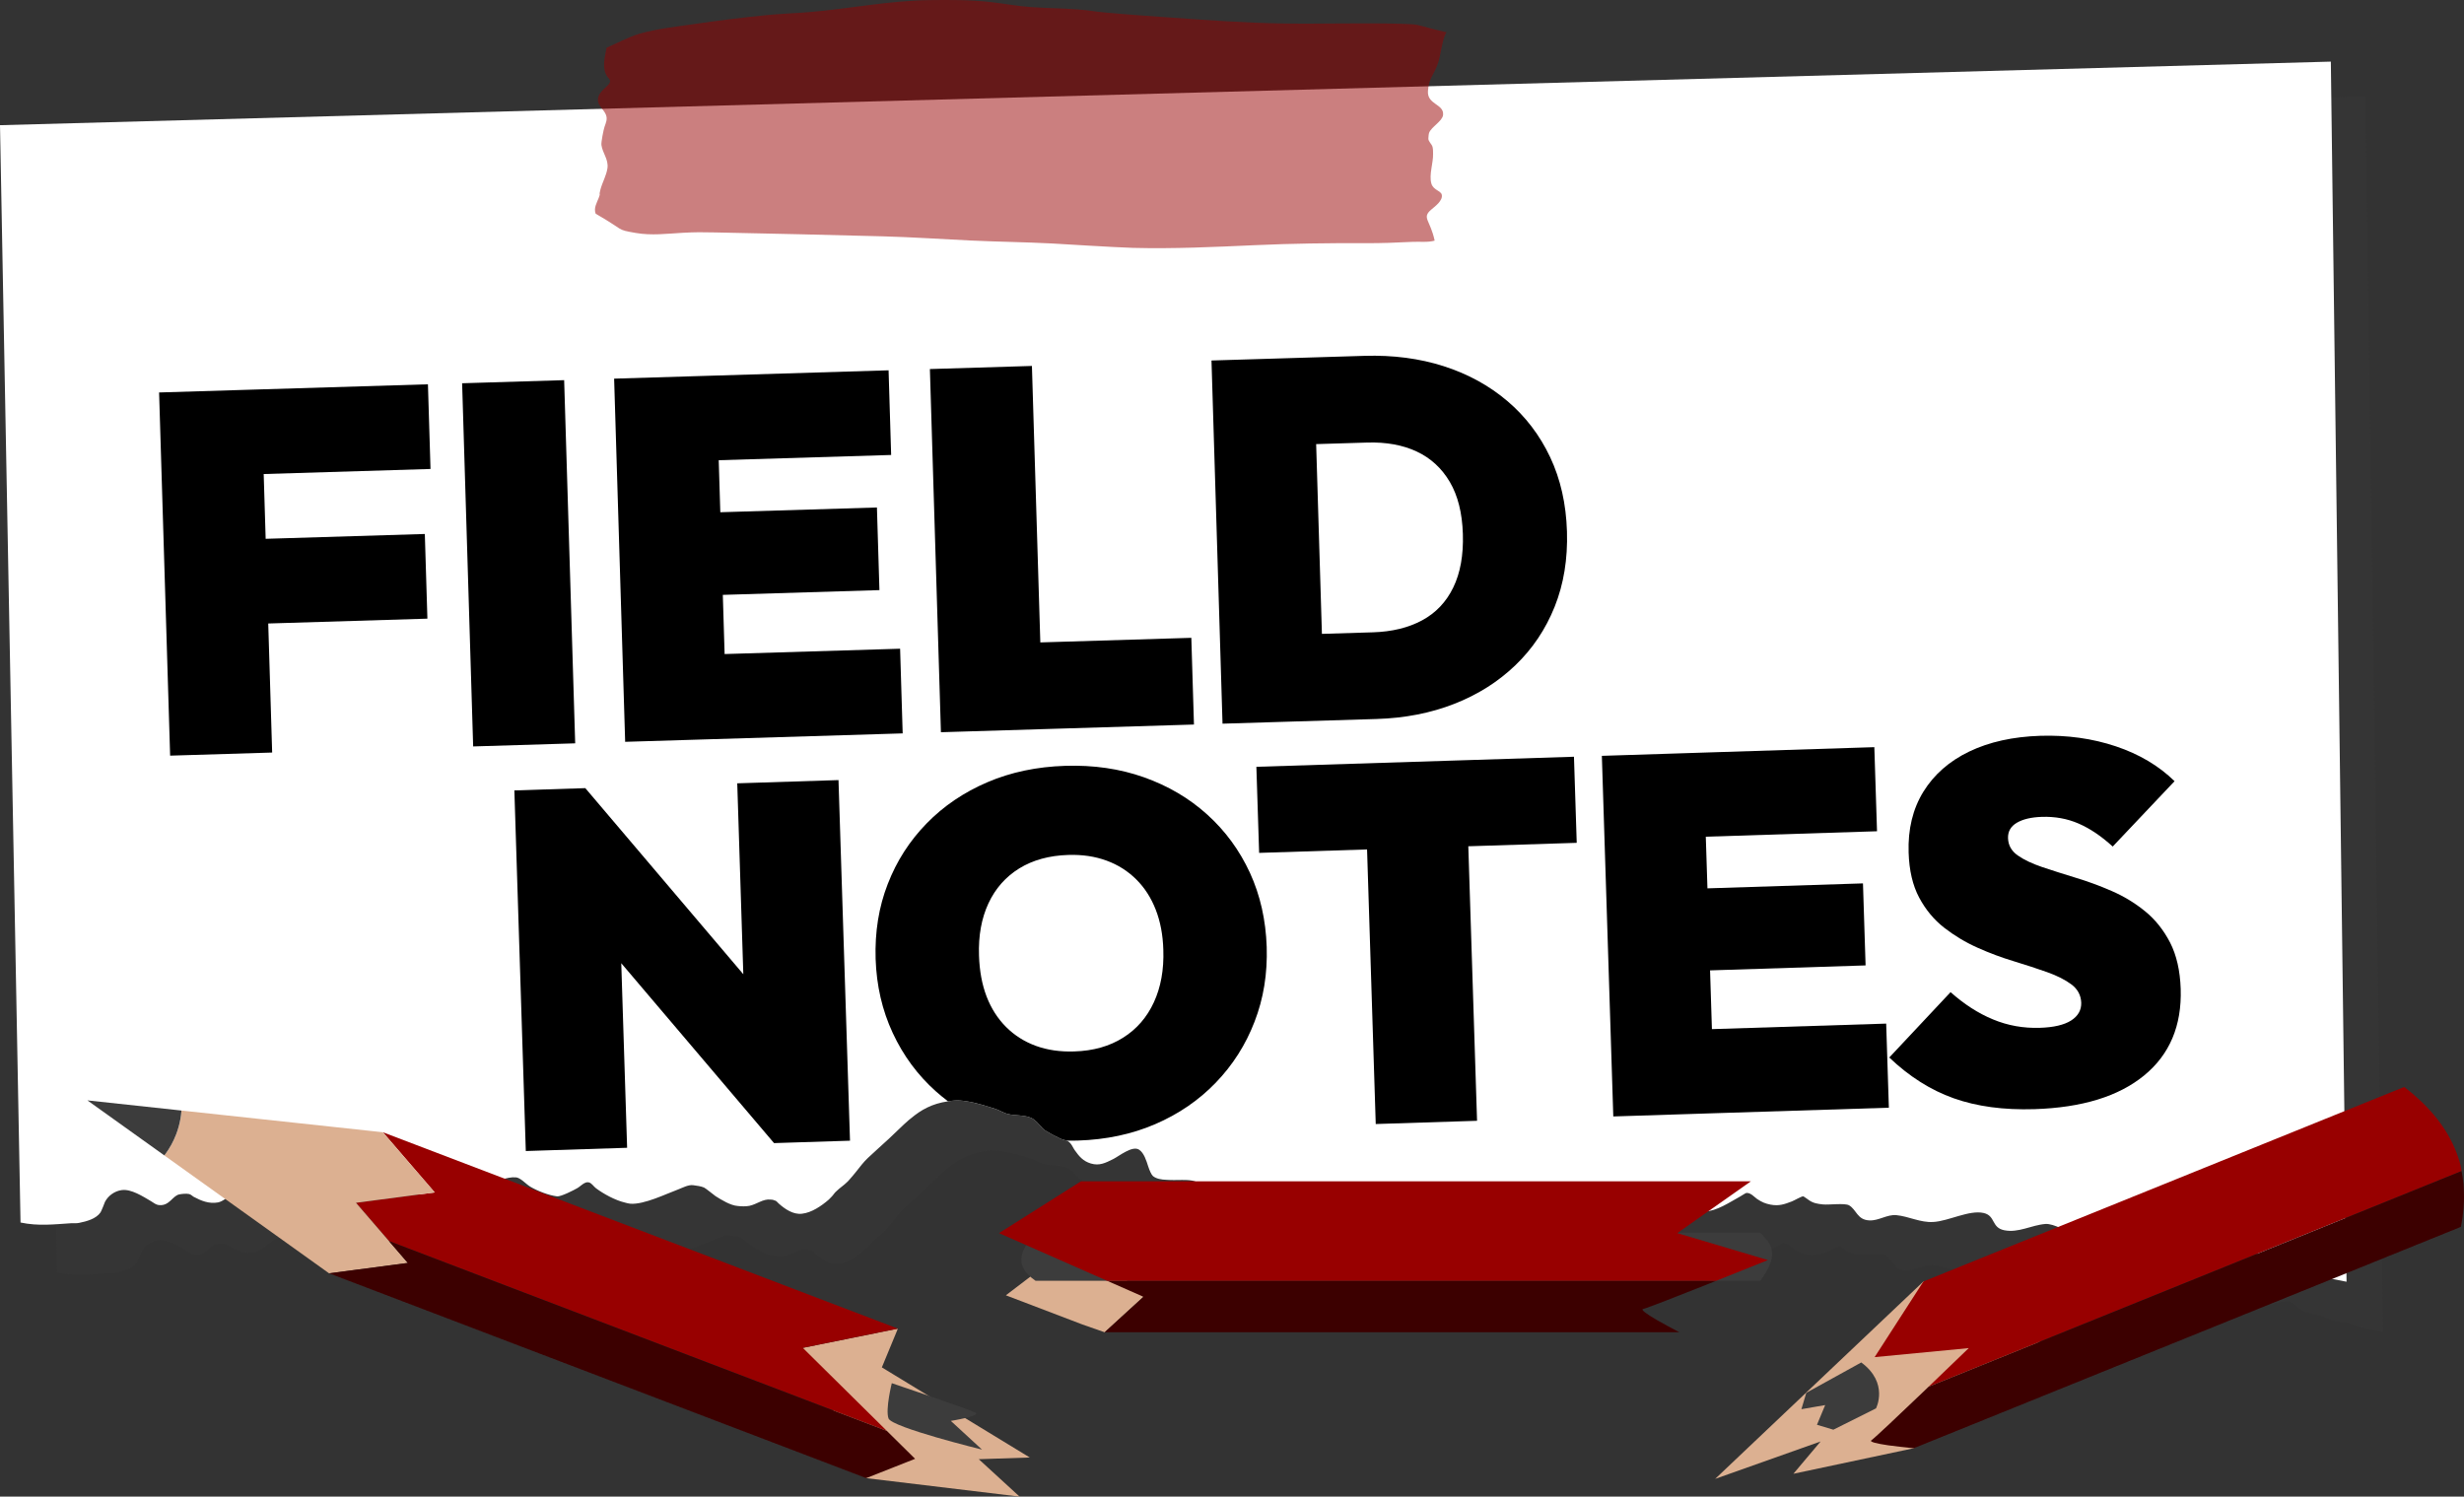
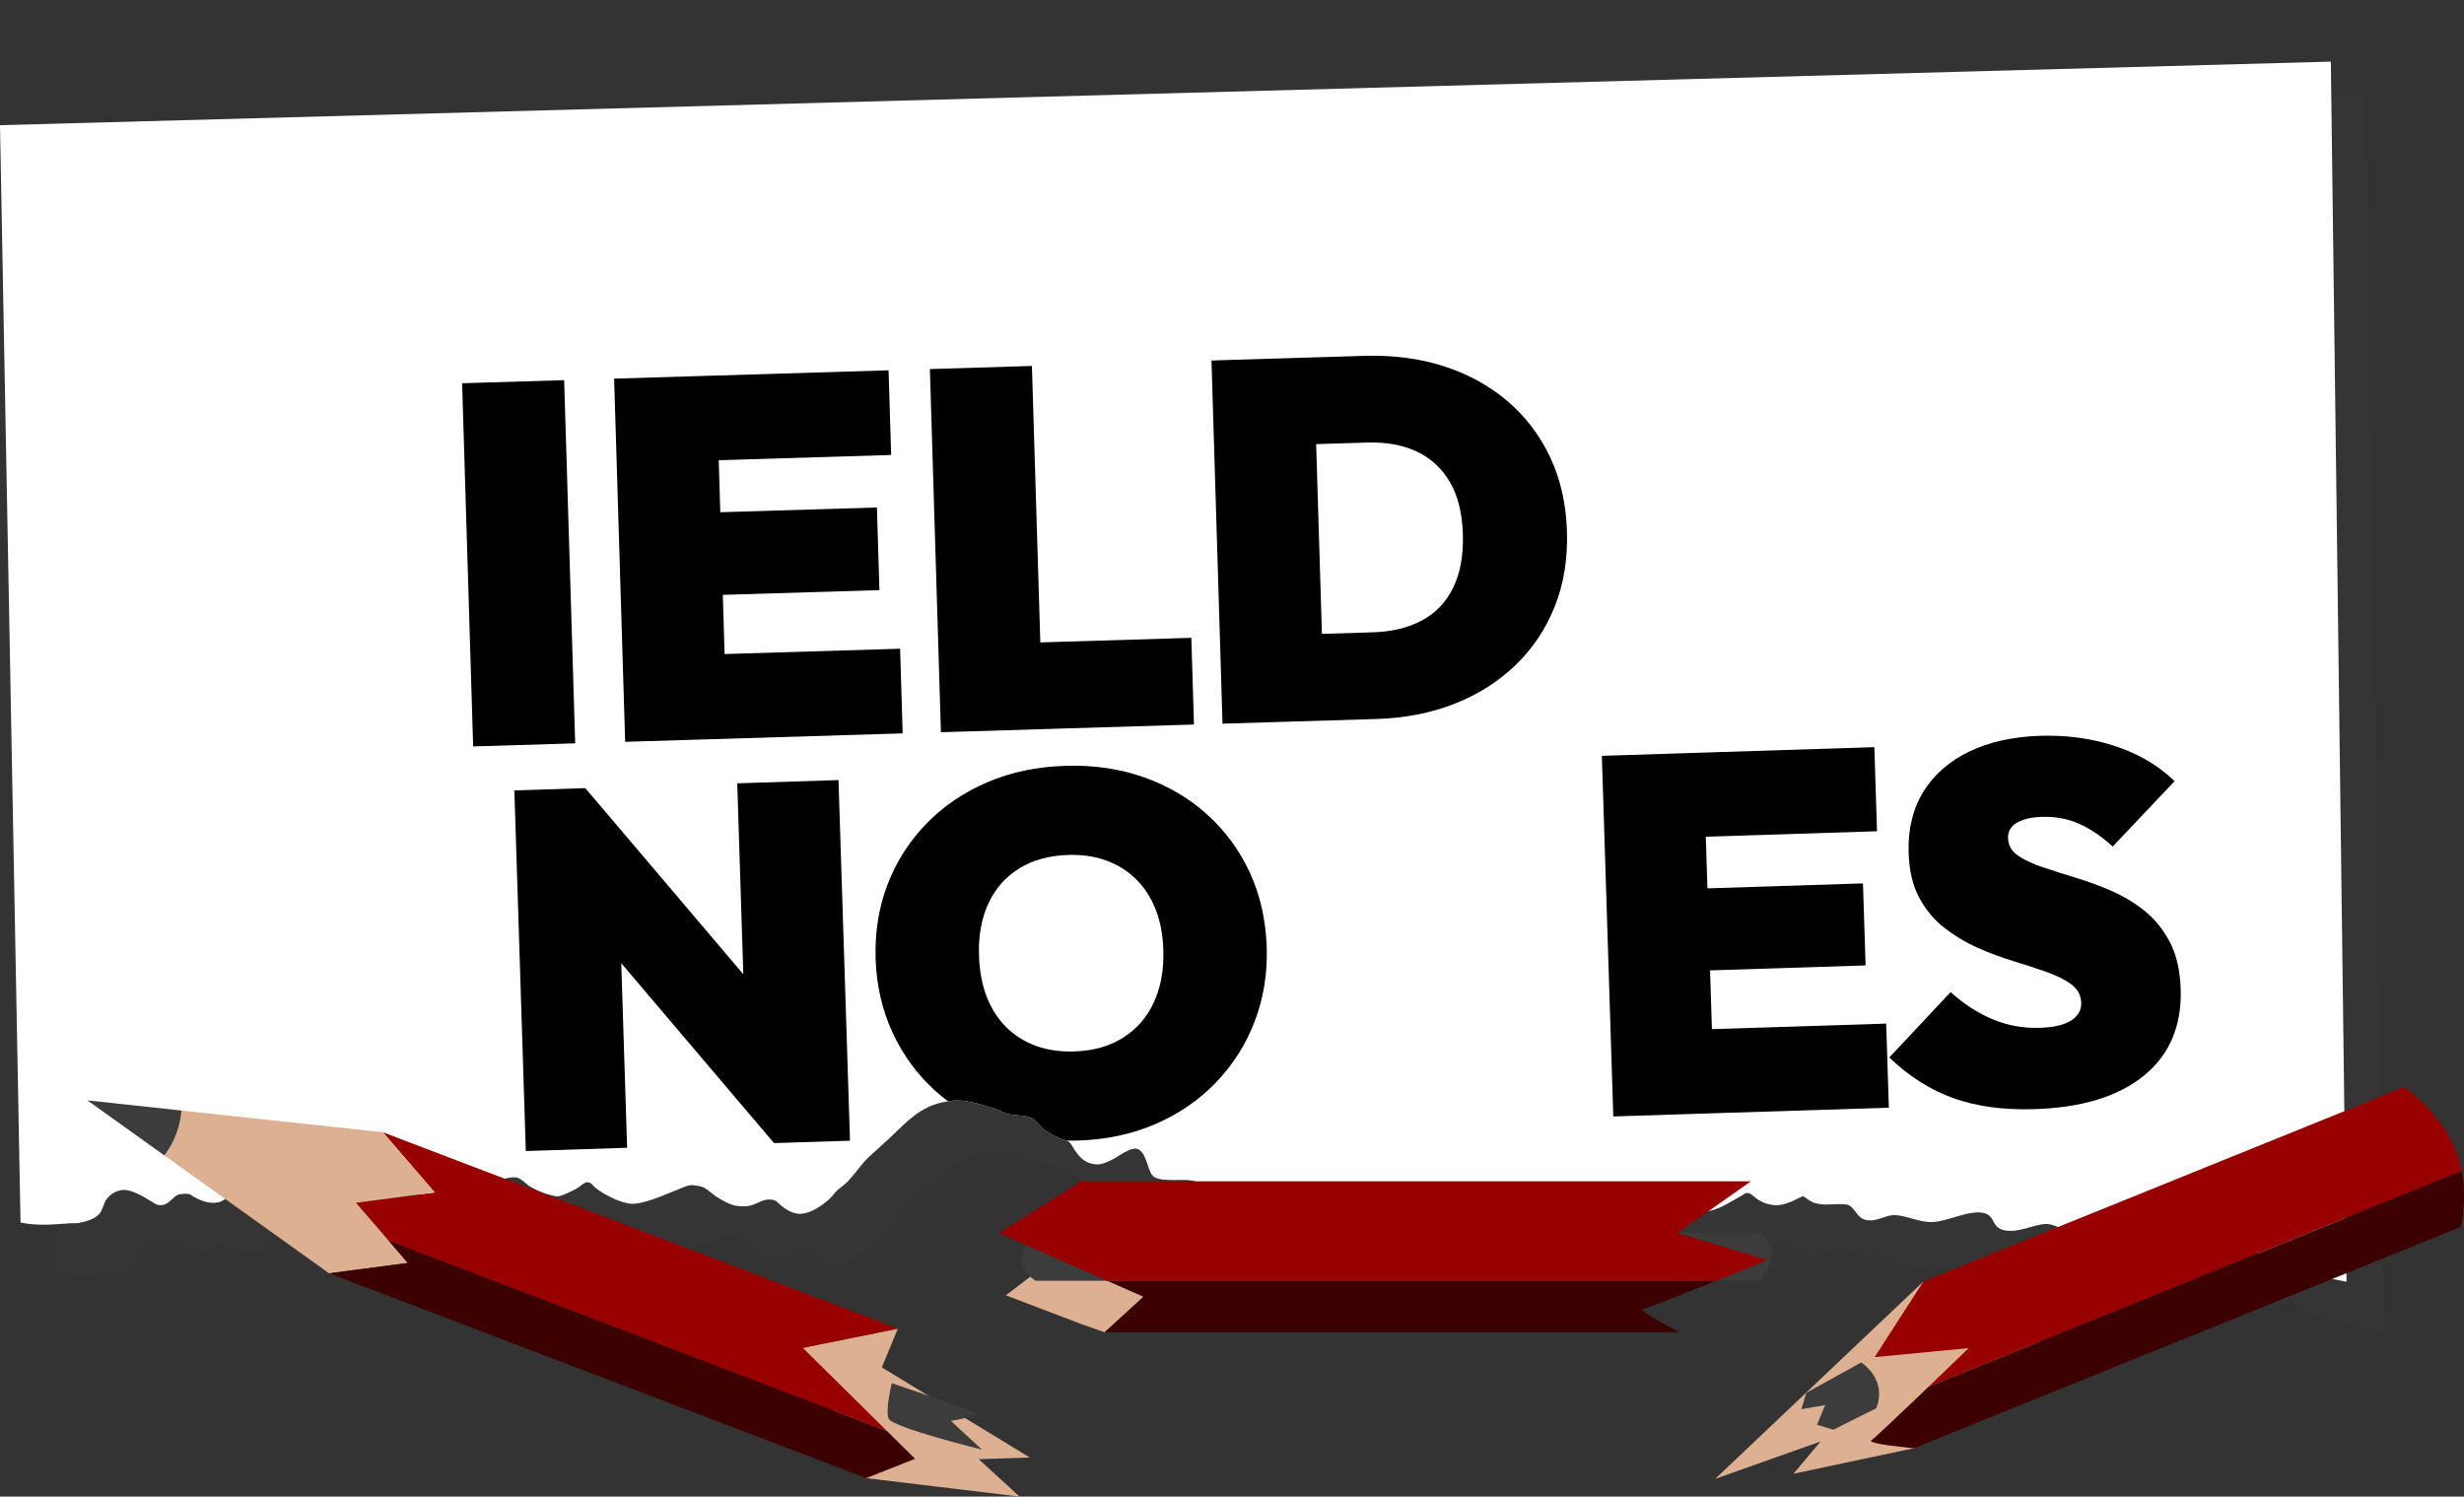
<svg xmlns="http://www.w3.org/2000/svg" id="a" data-name="Layer 1" width="2046.868" height="1243.348" viewBox="0 0 2046.868 1243.348">
  <rect x="0" y="0" width="2046.868" height="1243.348" fill="#333333" stroke="none" />
  <path id="b" data-name="path282" d="M1979.607,1106.344l-14.647-1026.296L28.764,132.77l18.581,924.434c14.882,3.148,27.981,1.569,42.394.672,2.152-.13,4.344.028,6.455-.408,5.902-1.206,13.879-3.282,17.62-8.767.632-.92,3.678-8.395,3.847-8.724,2.601-5.072,8.028-9.005,13.742-9.724,7.861-.99,17.817,5.368,24.349,9.216,2.498,1.471,3.928,3.019,6.899,3.268,8.586.72,10.902-7.906,16.757-8.958,2.614-.471,5.341-.647,7.964-.219,1.395.228,2.426,1.443,3.663,2.118,6.446,3.516,12.961,6.221,20.461,4.775,7.878-1.519,15.791-14.03,23.851-12.079,9.83,2.379,17.824,15.672,29.094,12.684,6.762-1.793,12.419-6.416,19.128-8.386,1.265-.37,8.359-1.34,8.602-1.382,6.754-1.179,13.595-2.41,20-4.903,9.32-3.629,17.382-9.264,27.953-8.221,5.854.577,10.709,9.155,17.897,10.978,3.162.8,6.526.548,9.69,1.325,8.173,2.006,2.188,2.215,12.709,3.638,4.747.641,7.751-.554,12.483-.428,4.386.115,8.784.338,13.13.927,3.648.493,6.443,2.408,10.337,2.289,7.805-.237,12.464-6.17,18.693-9.933,5.934-3.584,16.628-7.939,23.868-7.238,3.884.376,8.648,5.812,11.86,7.705,6.3,3.712,15.2,7.089,22.194,8.061,2.923.405,13.987-5.097,16.979-6.83,2.276-1.316,6.127-5.69,9.455-4.87,2.542.627,3.955,3.435,6.043,5.015,7.23,5.467,19.546,11.893,28.447,12.686,11.468,1.021,29.808-8.13,40.209-11.938,2.923-1.07,8.101-3.866,12.04-3.329,3.054.416,6.176.788,9.045,1.908.951.371,8.712,6.635,9.493,7.133,4.806,3.057,12.48,7.732,18.535,8.265,3.146.277,6.374.398,9.47-.225,7.94-1.595,13.246-7.83,21.723-4.328,1.165.478,1.857,1.689,2.805,2.508,5.221,4.505,11.973,9.352,19.397,8.456,9.055-1.091,18.507-8.221,24.704-14.405,1.323-1.32,2.279-2.991,3.647-4.27,2.936-2.748,6.37-4.944,9.23-7.774,6.158-6.095,10.684-13.768,16.938-19.8,5.726-5.523,11.785-10.692,17.598-16.125,18.115-16.944,28.155-29.459,54.349-31.729,9.706-.842,25.094,4.225,33.811,6.861,3.651,1.104,6.86,3.487,10.559,4.419,5.991,1.508,16.192.432,21.535,4.385,5.183,3.833,5.839,6.976,10.577,9.839,3.44,2.078,7.748,4.519,11.425,6.158,2.542,1.134,5.684,1.219,7.76,3.073,1.954,1.747,2.796,4.44,4.325,6.569,3.769,5.251,7.015,9.151,13.377,10.991,7.171,2.076,12.139-.462,18.711-3.738,4.745-2.364,15.972-11.394,21.498-7.619,6.475,4.425,7.349,18.151,11.476,21.841,7.027,6.279,26.09,1.195,34.665,4.341,12.174,4.465,10.38,17.988,24.164,18.508,8.455.319,16.791-2.377,25.172-2.404,3.377-.01,5.289,1.316,8.399,1.909,2.775.529,5.584.891,8.398,1.136,11.057.958,22.082-.073,33.143-.101,6.721-.015,4.687.911,11.192.158,13.686-1.583,23.674-13.124,37.619-13.864.474-.03,2.237-.392,2.796-.204,4.93,1.674,5.174,5.672,9.067,8.49,10.414,7.544,20.224,11.441,32.96,10.155,7.472-.756,21.672-2.906,28.82-5.9,2.143-.897,4.095-2.207,6.233-3.118,3.499-1.49,7.481-1.997,10.964-3.519,2.1-.92,2.796-2.222,5.157-2.534,5.221-.687,16.628.115,21.739.511,5.405.425,10.112,1.706,15.712.918,9.589-1.349,18.747-8.613,28.596-8.222,11.307.449,19.146,4.69,29.513,8.811,6.18,2.456,12.411,3.832,18.742,5.748,7.276,2.203,2.097,1.65,12.277,3.252,6.03.949,11.783-.086,17.209-2.765,4.316-2.127,8.751-6.399,13.756-5.853,2.79.306,5.784,5.751,7.125,7.334,3.981,4.698,7.988,7.019,14.869,6.729,10.192-.432,20.699-7.832,29.447-12.484,1.55-.826,2.893-2.04,4.51-2.724,3.517-1.49,7.936,3.648,9.701,4.808,4.06,2.671,6.428,3.735,10.99,4.611,6.932,1.334,11.259-.244,17.854-2.766,1.933-.739,8.259-4.429,9.456-4.097.735.206,4.078,2.772,4.529,3.083,3.608,2.49,7.167,3.188,11.633,3.641,4.914.501,18.198-1.34,21.738.705,6.234,3.602,6.72,12.043,16.827,12.531,7.744.374,14.859-5.079,22.586-4.332,10.432,1.01,19.8,6.323,30.577,5.711,12.432-.707,29.92-10.352,41.942-7.49,9.952,2.368,6.107,12.019,17.049,14.271,11.964,2.464,22.528-4.368,34.203-5.142,6.805-.452,18.245,6.218,23.92,9.216,6.018,3.179,13.635,4.87,20.248,5.548,6.805.697,12.978-.791,19.361-2.772,4.346-1.349,10.039-4.092,14.838-3.532,6.857.8,5.063,1.307,10.988,3.063,3.201.949,6.191,1.118,9.261,2.487,3.823,1.705,5.972,5.353,9.921,6.937,6.383,2.56,14.167,4.505,20.894,5.935,9.17,1.949,18.727-.215,27.759-1.83,3.167-.566,13.149-3.532,15.92-1.987,3.636,2.03,6.592,5.386,10.353,7.323,4.706,2.423,8.99,2.738,14.431,4.213,3.537.958,6.757,2.873,10.344,3.839,4.304,1.158,8.639,1.27,12.92,2.282,2.286.541-.274.308,2.803,1.346,7.856,2.653,18.949,4.337,26.16,5.823l.012-.004Z" fill="#3c3c3c" isolation="isolate" opacity=".25" />
  <path d="M1949.303,1064.841c-7.152-1.487-18.366-3.318-26.263-5.835-2.975-1.03-.458-.916-2.689-1.317-4.291-1.087-8.64-1.201-12.931-2.403-3.605-.915-6.866-2.861-10.299-3.719-5.493-1.488-9.841-1.774-14.476-4.348-3.833-1.946-6.694-5.207-10.414-7.267-2.688-1.488-12.645,1.488-15.962,1.889-8.926,1.659-18.481,3.89-27.693,1.944-6.694-1.487-14.476-3.432-20.883-5.95-4.006-1.659-6.123-5.207-9.956-6.98-2.975-1.374-6.008-1.488-9.27-2.403-5.951-1.774-4.005-2.232-10.871-3.147-4.921-.571-10.586,2.232-14.877,3.605-6.408,1.945-12.53,3.432-19.396,2.689-6.581-.63-14.19-2.232-20.255-5.55-5.664-2.975-17.165-9.67-23.859-9.212-11.787.916-22.372,7.61-34.274,5.207-10.871-2.232-7.037-11.901-16.993-14.304-12.072-2.804-29.523,6.866-42.053,7.438-10.7.63-20.083-4.634-30.554-5.664-7.723-.743-14.761,4.807-22.486,4.348-10.127-.457-10.586-8.925-16.821-12.53-3.605-2.06-16.88-.172-21.8-.744-4.463-.457-8.01-1.03-11.615-3.605-.458-.286-3.833-2.804-4.578-3.09-1.201-.286-7.496,3.434-9.44,4.177-6.523,2.518-10.872,4.006-17.852,2.69-4.463-.916-6.866-1.945-11.042-4.634-1.659-1.03-6.123-6.294-9.669-4.807-1.659.801-2.975,1.946-4.463,2.689-8.812,4.807-19.225,12.073-29.525,12.531-6.866.286-10.871-2.06-14.761-6.695-1.316-1.659-4.291-6.98-7.152-7.324-5.093-.572-9.384,3.719-13.733,5.836-5.493,2.689-11.157,3.719-17.279,2.804-10.127-1.602-4.92-1.03-12.186-3.261-6.409-1.945-12.702-3.261-18.767-5.779-10.47-4.063-18.194-8.354-29.523-8.812-9.841-.457-19.111,6.866-28.608,8.182-5.55.915-10.299-.458-15.677-.916-5.208-.4-16.536-1.145-21.742-.4-2.403.286-3.147,1.488-5.208,2.517-3.432,1.488-7.494,1.946-10.871,3.434-2.288.858-4.177,2.231-6.294,3.146-7.152,2.975-21.283,5.207-28.893,5.95-12.702,1.202-22.487-2.689-32.957-10.127-3.89-2.861-4.177-6.866-9.098-8.526-.458-.286-2.231.172-2.689.172-13.96.745-23.973,12.188-37.706,13.847-6.408.744-4.462-.171-11.157-.171-11.042,0-22.027,1.087-33.071.171-2.861-.286-5.664-.572-8.525-1.201-2.975-.572-4.92-1.945-8.296-1.945-8.353,0-16.707,2.689-25.232,2.403-13.675-.457-11.901-14.018-24.145-18.481-5.493-1.946-15.163-.572-23.23-1.201-4.635-.115-8.812-.916-11.501-3.147-1.488-1.488-2.632-4.291-3.834-7.724-1.658-5.207-3.604-11.501-7.609-14.133-5.493-3.776-16.708,5.321-21.456,7.725-6.581,3.261-11.501,5.836-18.653,3.719-6.409-1.944-9.669-5.779-13.389-11.042-1.488-2.06-2.403-4.749-4.348-6.523-.686-.687-1.545-1.087-2.46-1.43-1.717-.687-3.605-.916-5.263-1.716-3.72-1.659-8.068-4.006-11.501-6.123-4.749-2.804-5.378-5.951-10.586-9.841-5.321-4.005-15.505-2.804-21.456-4.463-3.719-.858-6.98-3.262-10.586-4.291-6.121-1.945-15.62-5.092-23.973-6.294-3.604-.572-6.98-.858-9.841-.572-1.831.115-3.604.343-5.263.629-13.275,1.945-22.201,6.98-30.783,14.132-.629.457-1.087.858-1.659,1.316-5.206,4.463-10.412,9.842-16.707,15.678-5.779,5.321-11.728,10.584-17.564,16.077-3.605,3.433-6.581,7.438-9.671,11.329-1.831,2.232-3.604,4.463-5.55,6.58-.573.744-1.201,1.316-1.774,1.888-2.861,2.861-6.236,4.921-9.097,7.781-1.488,1.201-2.403,2.975-3.72,4.291-.743.744-1.658,1.659-2.517,2.574-6.123,5.321-14.304,10.872-22.199,11.73-7.324.916-14.191-3.833-19.397-8.468-.286-.172-.457-.457-.743-.744-.573-.572-1.203-1.373-2.118-1.659-.286-.115-.743-.286-1.03-.286-.458-.286-1.03-.458-1.488-.458-.458-.115-.859-.115-1.316-.115-6.409-.743-11.214,3.834-17.738,5.208-3.147.571-6.408.457-9.555.114-6.123-.4-13.733-5.207-18.481-8.182-.859-.571-8.64-6.866-9.556-7.152-2.802-1.201-5.949-1.487-9.039-1.944-3.89-.573-9.098,2.231-11.959,3.318-10.412,3.834-28.78,12.93-40.223,12.073-1.373-.172-2.861-.458-4.348-.916-8.353-1.945-18.023-7.323-24.145-11.901-2.059-1.488-3.547-4.348-6.064-4.921-3.319-.915-7.152,3.548-9.442,4.749-2.975,1.774-13.96,7.324-16.936,6.866-7.037-.915-15.964-4.348-22.257-8.067-1.774-1.03-4.121-3.262-6.409-5.035-1.889-1.374-3.719-2.575-5.493-2.69-7.152-.629-17.852,3.72-23.859,7.267-6.237,3.719-10.872,9.727-18.595,10.013-3.892,0-6.753-1.773-10.471-2.403-4.291-.573-8.64-.744-13.103-.858-4.635-.172-7.725,1.03-12.358.4-10.586-1.488-4.635-1.602-12.816-3.547-3.147-.916-6.409-.63-9.671-1.374-7.152-1.888-12.072-10.413-17.908-10.986-10.586-1.087-18.595,4.578-27.865,8.182-6.408,2.518-13.273,3.719-20.139,4.921-.115,0-7.267,1.03-8.469,1.316-6.694,2.118-12.358,6.695-19.224,8.525-11.157,2.975-19.225-10.47-29.066-12.702-8.067-2.06-15.964,10.471-23.859,12.073-7.438,1.373-14.018-1.317-20.427-4.749-1.144-.744-2.231-1.945-3.719-2.232-2.517-.457-5.322-.171-7.897.286-5.779,1.03-8.182,9.669-16.821,8.925-2.975-.286-4.348-1.773-6.866-3.261-6.581-3.891-16.536-10.299-24.26-9.212-5.836.743-11.216,4.578-13.903,9.669-.115.458-3.09,7.896-3.72,8.812-3.719,5.493-11.787,7.553-17.736,8.754-2.06.457-4.178.286-6.409.286-14.419.916-27.407,2.575-42.34-.572L0,104.007l1936.258-52.811,13.045,1013.645Z" fill="#fff" />
-   <path id="c" data-name="path284" d="M503.865,39.684c-1.379,7.817-4.118,16.581.504,23.811.793,1.244,2.149,2.051,2.379,3.671.605,4.188-10.089,7.845-10.063,15.906.013,4.693,5.134,8.158,6.711,12.368,1.41,3.775-.145,6.68-1.267,10.072-.762,2.233-2.854,12.665-2.534,14.915.991,6.964,6.072,12.036,5.01,19.343-.878,6.03-4.161,11.639-5.754,17.443-1.769,6.443.461,2.051-1.483,7.168-1.65,4.326-4.332,8.381-2.54,13.171,24.826,14.206,16.483,13.06,33.203,15.963,13.365,2.322,25.722.627,39.383-.13,10.419-.574,16.078-.502,26.902-.279,46.34.957,92.707,1.981,139.041,3.235,24.151.654,48.203,2.276,72.324,3.447,22.729,1.103,45.506,1.304,68.232,2.493,1.194.057,53.741,3.304,67.376,3.656,33.76.872,67.632-.745,101.358-2.259,30.614-1.374,61.041-1.797,91.677-1.647,12.996.057,25.976-.437,38.951-1.094,5.808-.294,13.139.602,18.505-1.027-3.681-17.286-10.92-18.839-2.881-25.735,3.052-2.617,9.86-7.416,8.784-12.417-.703-3.267-7.121-3.869-8.638-9.265-2.097-7.45,1.65-17.092,1.423-24.785,0-1.876,0-3.781-.446-5.613-.56-2.45-3.656-4.498-3.468-7.152.145-1.559.145-3.185.632-4.648,1.832-4.858,11.021-9.623,11.575-14.75,1.006-9.318-13.504-8.458-12.547-20.094.833-10.049,4.015-12.191,7.468-20.546,1.991-4.823,2.712-10.04,3.824-15.112.848-3.899,1.41-7.057,2.979-10.851.504-1.234.675-.836.848-1.939,0-.255-.145-1-.001-.773.143.179.143.386.215.58-28.055-6.55-19.924-6.55-37.678-7.043-33.048-.92-66.163.276-99.217-.265-30.766-.504-61.668-2.765-92.345-4.931-17.772-1.256-35.643-2.474-53.388-4.09-13.402-1.219-9.854-1.524-23.681-2.635-13.115-1.054-26.288-1.021-39.391-2.004-11.167-.836-22.058-2.897-33.157-4.152-16.714-1.893-34.011-1.788-50.795-1.581-33.632.416-66.808,7.276-100.26,10-11.538.939-23.116,1.297-34.643,2.434-20.461,2.018-40.763,4.575-61.097,7.551-14.899,2.18-29.999,3.753-44.523,7.887-8.66,2.464-20.556,8.705-27.511,11.704h.001Z" fill="#980000" isolation="isolate" opacity=".5" />
  <g>
-     <polygon points="357.627 389.612 355.489 319.268 216.917 323.479 216.917 323.479 132.161 326.055 141.33 627.775 226.086 625.2 222.828 517.982 355.044 513.964 352.907 443.621 220.69 447.638 219.055 393.823 357.627 389.612" />
    <rect x="388.449" y="317.048" width="84.795" height="301.86" transform="translate(-14.015 13.302) rotate(-1.741)" />
    <polygon points="601.946 543.37 600.452 494.207 730.554 490.254 728.468 421.604 598.366 425.558 597.053 382.337 740.286 377.984 738.148 307.64 594.915 311.993 594.915 311.993 510.159 314.568 519.328 616.289 587.986 614.203 587.986 614.203 749.862 609.284 747.724 538.94 601.946 543.37" />
    <polygon points="989.645 529.893 864.204 533.705 857.225 304.022 772.469 306.598 781.637 608.318 866.393 605.743 866.393 605.743 991.834 601.931 989.645 529.893" />
    <path d="M1301.689,441.516c-.695-22.883-5.353-43.453-13.964-61.717-8.62-18.256-20.473-33.806-35.567-46.634-15.094-12.837-32.707-22.476-52.838-28.942-20.131-6.449-42.059-9.318-65.794-8.597l-42.378,1.288h0l-84.756,2.576,9.168,301.721,56.791-1.726h0l71.195-2.163c23.439-.712,44.951-4.901,64.51-12.565,19.559-7.655,36.486-18.352,50.773-32.082,14.287-13.721,25.174-29.963,32.67-48.708,7.487-18.745,10.887-39.568,10.191-62.451ZM1207.243,488.068c-5.86,12.056-14.492,21.16-25.896,27.302-11.413,6.142-25.021,9.458-40.841,9.939l-42.378,1.288-4.79-157.645,42.378-1.288c15.82-.481,29.537,2.005,41.159,7.447,11.622,5.443,20.778,13.862,27.493,25.249,6.707,11.396,10.327,25.847,10.859,43.353.532,17.523-2.131,32.308-7.983,44.356Z" />
  </g>
  <g id="d" data-name="g2567">
    <g>
      <path id="e" data-name="path2627" d="M899.187,1027.615l-63.599,48.497,63.599,24.252h0l18.474,6.461,32.234-29.476-50.708-49.734Z" fill="#dcb091" />
      <path id="f" data-name="rect2567" d="M860.25,1024.15h602.034c7.895,8.561,17.464,16.118,0,39.894h-602.034c-19.405-13.298-11.552-26.596,0-39.894Z" fill="#3c3c3c" />
      <path id="g" data-name="path2614" d="M1425.711,1064.046h-506.013l30.198,13.303-32.234,29.462h477.4c-6.518-3.509-13.864-7.323-18.689-10.165-4.29-2.527-7.683-4.678-9.74-6.263-1.029-.793-1.723-1.453-2.036-1.937-.314-.484-.238-.792.269-.919,2.034-.509,9.529-3.315,19.637-7.224,10.107-3.909,22.827-8.924,35.287-13.883,3.024-1.203,2.971-1.196,5.923-2.375h0Z" fill="#3c0000" isolation="isolate" />
      <path id="h" data-name="path2612" d="M1454.508,981.385h-556.512l-68.127,43.076,89.828,39.584h506.013c21.382-8.537,42.892-17.205,42.892-17.205l-75.267-22.379,61.173-43.076Z" fill="#980000" />
    </g>
    <path id="i" data-name="path2625" d="M1951.892,990.371c-.056-1.955.132-4.007-.051-5.92-.335-3.967-1.133-7.746-1.907-11.536.725,3.551,1.28,7.182,1.642,10.88.208,2.148.218,4.375.294,6.575h.022Z" fill="#8e747e" />
    <path id="j" data-name="path2624" d="M1951.93,998.041c.051-.963.167-1.97.173-2.923,0-1.617-.157-3.159-.213-4.748.071,2.533.142,5.066.051,7.671h-.011Z" fill="#6d565e" />
-     <path id="k" data-name="path2623" d="M1951.581,1003.887c.076-.835.31-1.731.365-2.558.081-1.13-.066-2.17,0-3.287-.066,1.926-.183,3.878-.35,5.845h-.015Z" fill="#6d565e" />
+     <path id="k" data-name="path2623" d="M1951.581,1003.887c.076-.835.31-1.731.365-2.558.081-1.13-.066-2.17,0-3.287-.066,1.926-.183,3.878-.35,5.845h-.015" fill="#6d565e" />
    <path id="l" data-name="path2622" d="M1949.388,1019.276c.892-4.202,1.565-8.306,2.012-12.328.116-1.042.091-2.031.183-3.062-.456,5.018-1.068,10.101-2.192,15.39h-.003Z" fill="#6d565e" />
    <path id="m" data-name="path2616" d="M1374.365,1106.811h-477.4v.014h477.427l-.027-.014Z" fill="#1a1a1a" />
    <g>
      <path id="n" data-name="path2628" d="M1597.832,1064.593l-173.024,164.023,87.582-31.078-22.602,26.84,99.981-21.207,135.928-115.135-127.866-23.444Z" fill="#dcb091" />
      <path id="o" data-name="path2611" d="M1597.832,1064.593l-40.551,62.874,78.167-7.483s-16.69,16.102-33.309,32.036l442.697-179.105c-.289-1.418-.36-2.924-.71-4.318-1.283-5.118-2.974-10.072-5.041-14.873-2.069-4.801-4.524-9.445-7.335-13.945-2.812-4.5-5.983-8.855-9.497-13.07-3.514-4.216-7.364-8.296-11.542-12.243-4.177-3.948-8.681-7.763-13.481-11.459l-399.396,161.587Z" fill="#980000" />
      <path id="p" data-name="path2615" d="M1589.765,1203.159l.005.013,454.492-183.877v-.013l-454.497,183.877Z" fill="#6d565e" />
      <path id="q" data-name="path2613" d="M1602.137,1152.02c-2.295,2.2-2.248,2.174-4.601,4.423-9.69,9.269-19.601,18.689-27.504,26.103-7.903,7.415-13.799,12.827-15.493,14.061-.426.309-.375.621.097.953.472.331,1.362.683,2.613,1.032,2.503.698,6.453,1.419,11.378,2.153,5.539.824,13.779,1.605,21.138,2.413l454.504-183.882c1.124-5.288,1.736-10.372,2.192-15.39.167-1.967.284-3.919.35-5.845.106-2.605.051-5.138-.051-7.671-.081-2.2-.086-4.427-.294-6.575-.36-3.699-.916-7.329-1.642-10.88l-442.687,179.105Z" fill="#3c0000" isolation="isolate" />
      <path id="r" data-name="path2629" d="M1546.165,1131.896l-45.644,25.206-4.087,13.625,19.756-3.406-6.812,16.35,13.625,4.088,35.425-17.712s10.9-21.119-12.262-38.15Z" fill="#3c3c3c" />
    </g>
    <g>
      <path id="s" data-name="path2626" d="M745.881,1103.795l-13.319,32.193,122.899,74.87-42.379,1.413,33.903,31.078-127.438-15.345-52.67-108.234,79.004-15.974Z" fill="#dcb091" />
      <path id="t" data-name="path2621" d="M323.119,1031.045l413.585,157.717-69.828-68.993,79.004-15.974-427.824-163.147,43.078,49.986-65.423,8.61,27.408,31.801Z" fill="#980000" />
      <path id="u" data-name="path2566" d="M136.464,959.865l136.899,97.983,65.43-8.616-43.084-49.982,65.43-8.616-43.084-49.982-167.326-18.045c0,.157,0,.315,0,.472-.089,1.093-.204,2.186-.345,3.275-.14,1.09-.306,2.177-.497,3.26-.192,1.081-.409,2.157-.652,3.228-.242,1.068-.509,2.13-.802,3.185-.292,1.06-.608,2.112-.95,3.157-.342,1.046-.709,2.084-1.101,3.114-1.141,2.989-2.485,5.896-4.024,8.698-1.536,2.802-3.261,5.493-5.163,8.052-.234.275-.47.547-.708.818l-.025-.002Z" fill="#dcb091" />
      <path id="v" data-name="path2567" d="M136.464,959.865c.238-.271.474-.544.708-.818,1.901-2.559,3.626-5.25,5.162-8.052,1.538-2.802,2.883-5.709,4.024-8.698.391-1.029.758-2.068,1.101-3.114.341-1.045.657-2.098.949-3.157.293-1.055.56-2.117.802-3.185.243-1.071.46-2.147.652-3.228.192-1.083.357-2.17.497-3.26.141-1.089.256-2.181.345-3.275,0-.158,0-.315,0-.472l-78.096-8.426,63.857,45.685Z" fill="#3c3c3c" />
      <path id="w" data-name="path2620" d="M273.391,1057.851l446.173,170.144,40.615-16.043-23.475-23.19-413.585-157.717,15.67,18.186-65.397,8.62Z" fill="#3c0000" isolation="isolate" />
      <path id="x" data-name="path2618" d="M719.546,1228.003l.005-.013-446.173-170.144-.051-.005,446.218,170.162Z" fill="#6d565e" />
      <path id="y" data-name="path2619" d="M273.391,1057.851l65.397-8.62-65.423,8.61.026.01Z" fill="#1a1a1a" />
      <path id="z" data-name="path2630" d="M740.827,1149.119s-5.451,21.8-2.726,29.294c2.726,7.494,77.662,25.887,77.662,25.887l-25.887-23.844s25.206-4.088,20.438-6.813c-4.77-2.725-69.487-24.525-69.487-24.525Z" fill="#3c3c3c" />
    </g>
  </g>
  <g>
    <polygon points="612.443 650.767 617.478 809.37 486.224 654.772 427.291 656.66 436.789 956.245 520.954 953.556 516.091 800.216 642.997 949.665 706.106 947.662 696.55 648.078 612.443 650.767" />
    <path d="M1038.304,725.033c-8.638-18.653-20.425-34.787-35.474-48.348-14.99-13.56-32.556-23.859-52.582-30.954-20.026-7.095-41.825-10.241-65.341-9.498-23.574.745-45.145,5.264-64.655,13.618-19.51,8.353-36.389,19.739-50.522,34.273-14.132,14.476-24.888,31.24-32.269,50.293-7.438,19.053-10.757,39.766-10.07,62.251.743,22.143,5.435,42.626,14.19,61.45s20.713,35.017,35.875,48.577c3.262,2.861,6.579,5.607,10.07,8.24,1.66-.286,3.432-.515,5.263-.629,2.861-.286,6.237,0,9.841.572,8.353,1.201,17.852,4.349,23.973,6.294,3.605,1.03,6.867,3.434,10.586,4.291,5.951,1.659,16.135.458,21.456,4.463,5.208,3.89,5.836,7.038,10.586,9.841,3.432,2.117,7.781,4.463,11.501,6.123,1.658.8,3.547,1.029,5.263,1.716,3.147.057,6.352.057,9.612-.057,23.287-.744,44.629-5.264,64.025-13.617,19.397-8.353,36.161-19.797,50.293-34.444,14.134-14.647,24.89-31.526,32.271-50.75,7.438-19.168,10.756-39.823,10.07-62.023-.745-22.428-5.379-42.97-13.962-61.679ZM958.544,832.658c-5.779,12.53-14.304,22.371-25.633,29.466-11.271,7.096-24.775,10.929-40.451,11.387-11.787.4-22.43-1.145-31.984-4.635-9.497-3.49-17.738-8.696-24.718-15.677-6.923-6.923-12.358-15.392-16.193-25.347-3.833-10.013-5.892-21.342-6.293-33.929-.573-16.536,2.06-31.011,7.838-43.427,5.779-12.416,14.361-22.085,25.633-29.066,11.273-6.924,24.775-10.643,40.51-11.158,11.787-.4,22.428,1.202,31.927,4.691,9.555,3.491,17.738,8.697,24.716,15.62,6.982,6.924,12.36,15.334,16.193,25.176,3.833,9.841,5.951,20.941,6.294,33.3.573,16.536-2.06,31.069-7.839,43.599Z" />
-     <polygon points="1307.507 628.681 1217.448 631.542 1043.683 637.035 1045.971 708.556 1135.63 705.695 1142.838 933.816 1227.004 931.127 1219.738 703.063 1309.796 700.202 1307.507 628.681" />
    <polygon points="1422.111 854.972 1420.566 806.167 1549.761 802.046 1547.588 733.902 1418.393 738.022 1417.02 695.109 1559.259 690.589 1557.028 620.728 1414.787 625.248 1398.825 625.763 1330.68 627.938 1340.178 927.522 1408.38 925.348 1424.343 924.833 1569.1 920.256 1566.869 850.395 1422.111 854.972" />
    <path d="M1811.526,821.558c-.515-15.163-3.433-27.98-8.812-38.507-5.435-10.47-12.358-19.167-20.883-26.09-8.468-6.866-17.738-12.473-27.693-16.765-9.956-4.348-19.968-8.01-30.039-11.043-10.07-3.089-19.281-6.007-27.635-8.811-8.412-2.861-15.163-6.065-20.312-9.67-5.208-3.661-7.839-8.411-8.068-14.304-.172-5.607,2.289-9.898,7.381-12.874,5.092-2.975,12.016-4.577,20.713-4.863,10.928-.343,21.113,1.488,30.495,5.551,9.384,4.062,18.882,10.413,28.379,19.11l51.38-54.299c-13.044-12.759-29.294-22.428-48.747-28.951-19.454-6.523-40.395-9.441-62.825-8.754-22.713.743-42.34,5.092-58.932,13.045-16.594,7.953-29.296,19.11-38.163,33.414-8.812,14.361-12.874,31.183-12.245,50.522.458,14.876,3.376,27.35,8.754,37.42s12.301,18.423,20.826,25.06c8.468,6.58,17.68,12.131,27.693,16.593,9.956,4.463,19.969,8.182,30.039,11.215,10.07,3.089,19.281,6.065,27.636,9.04,8.411,2.975,15.162,6.408,20.368,10.299,5.15,3.891,7.839,8.983,8.068,15.106.172,6.179-2.632,11.1-8.411,14.818-5.779,3.663-14.419,5.722-25.919,6.065-13.733.458-26.72-1.888-38.965-6.98-12.245-5.035-23.973-12.645-35.245-22.657l-50.923,54.298c16.479,15.734,34.33,27.063,53.498,33.872,19.168,6.809,41.539,9.841,67.057,9.041,39.536-1.259,69.918-10.586,91.145-27.979,21.227-17.394,31.354-41.368,30.382-71.921Z" />
  </g>
</svg>